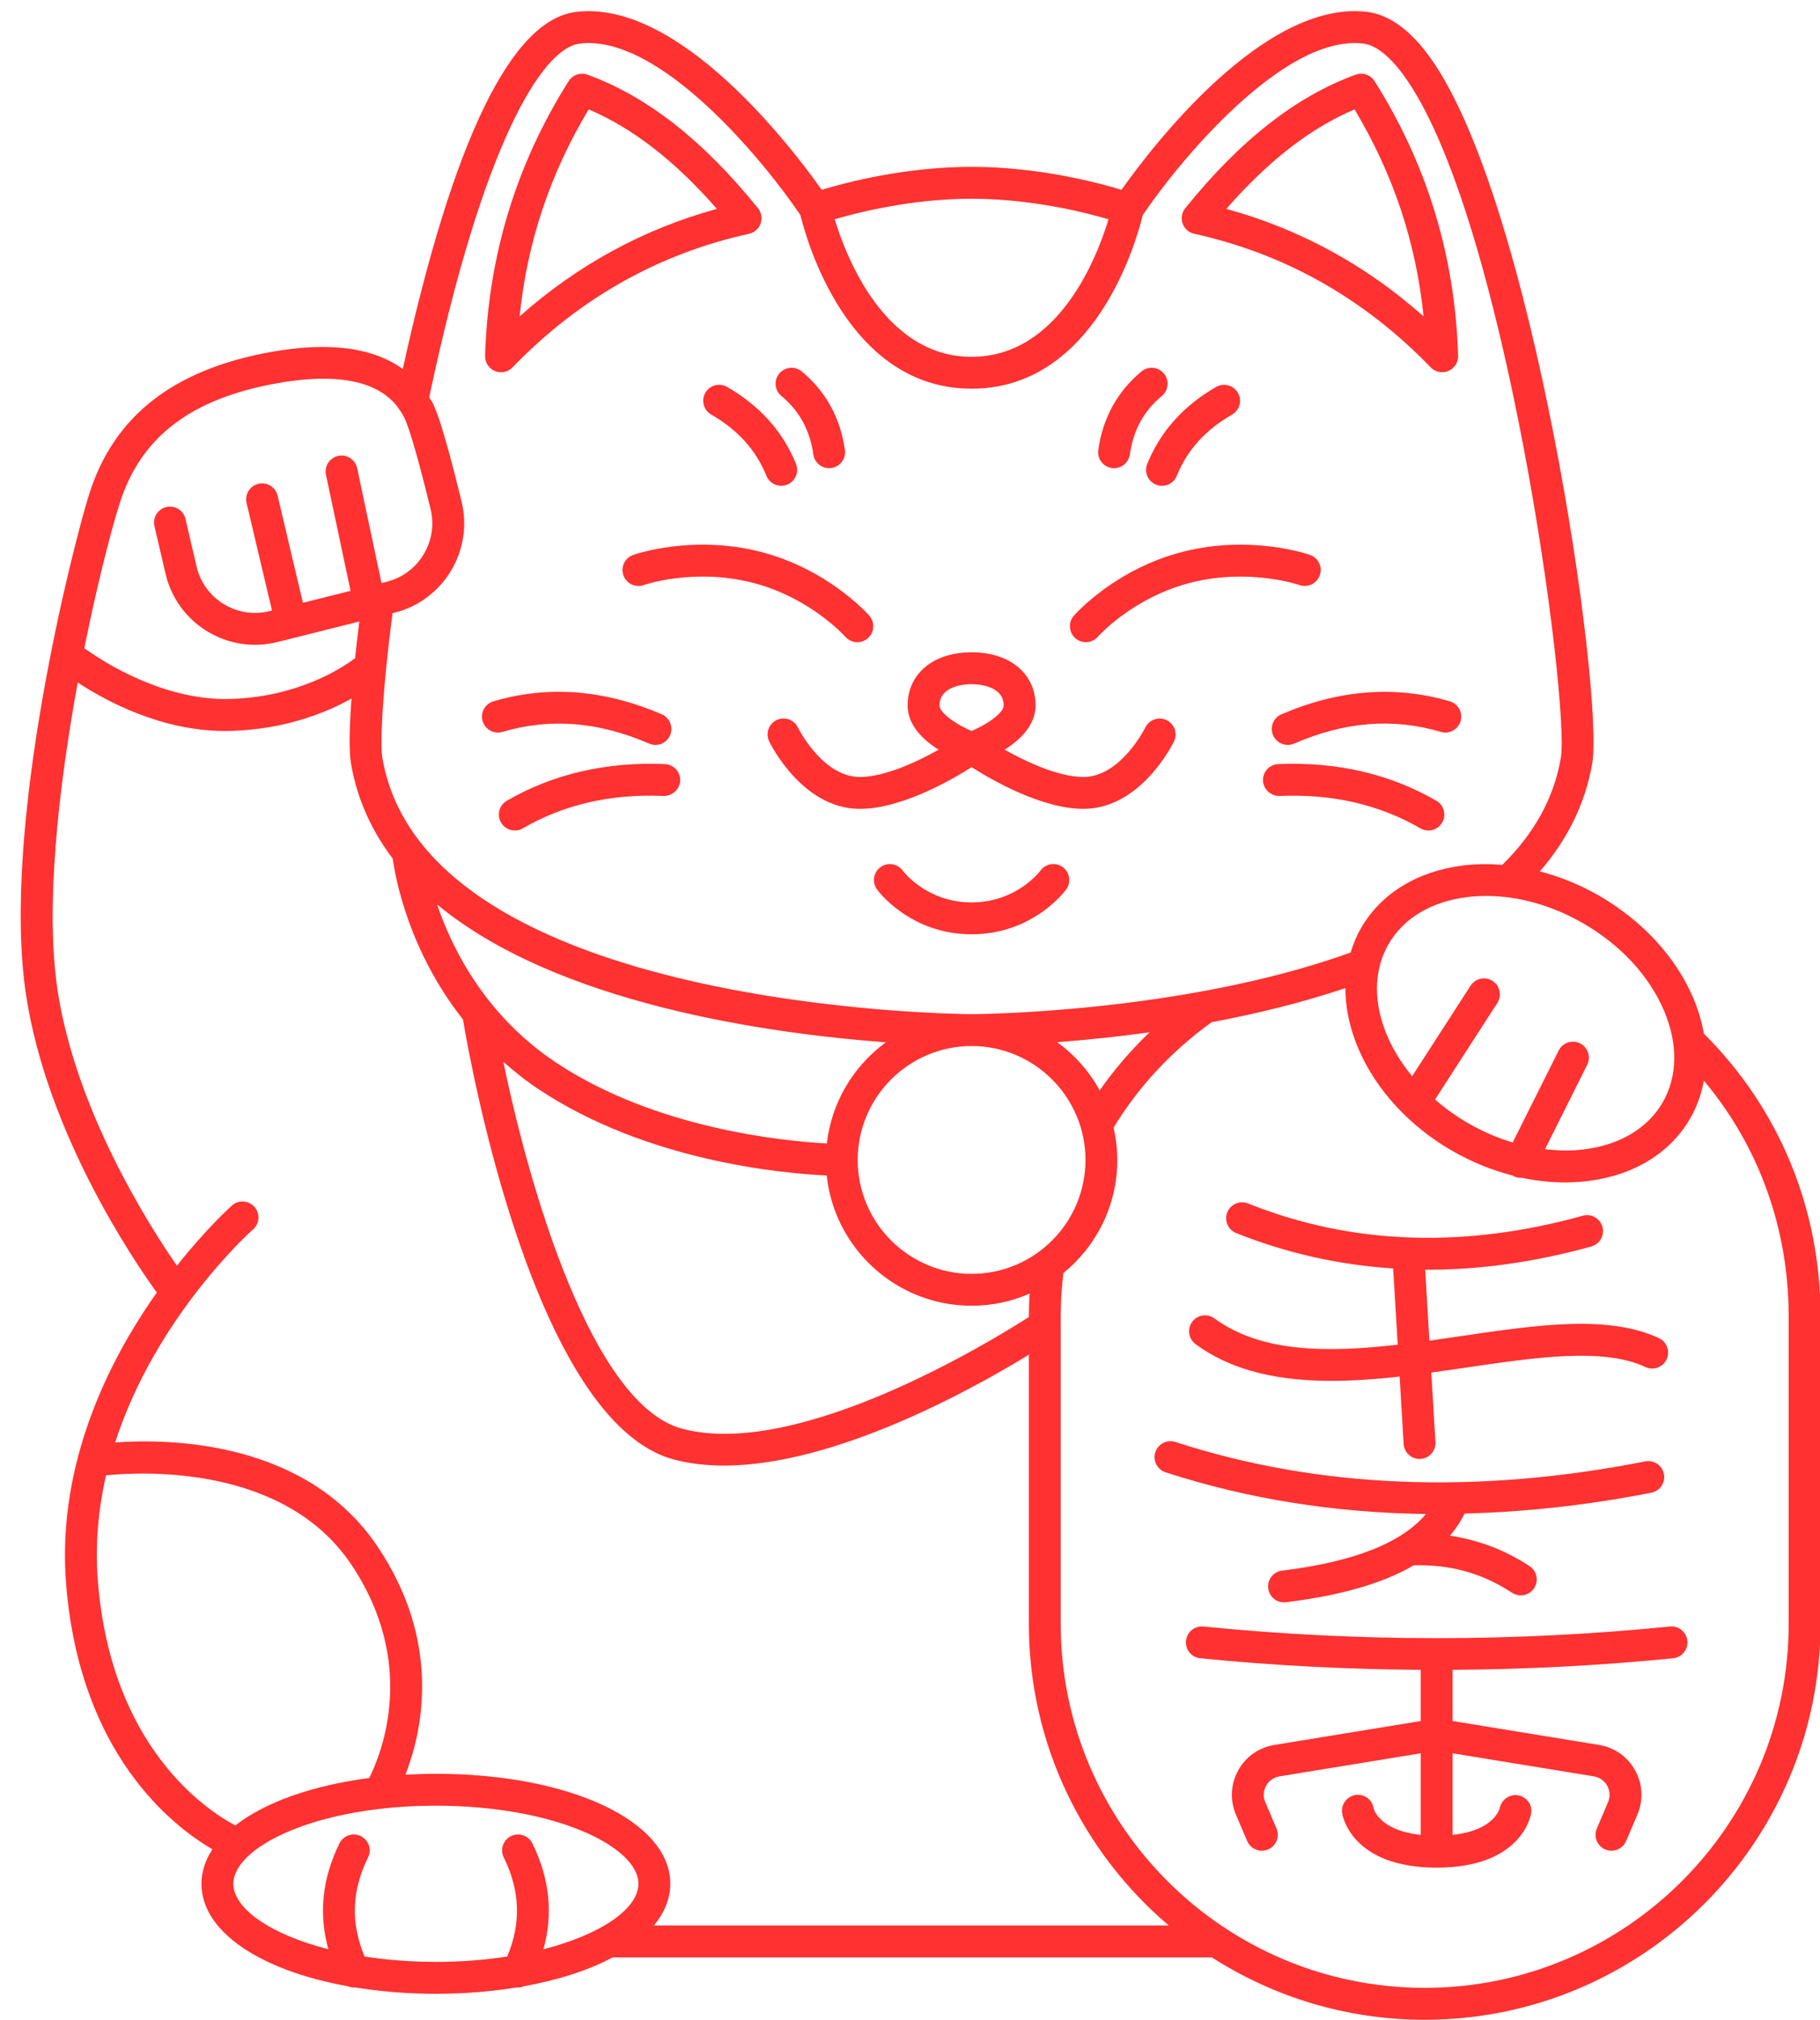
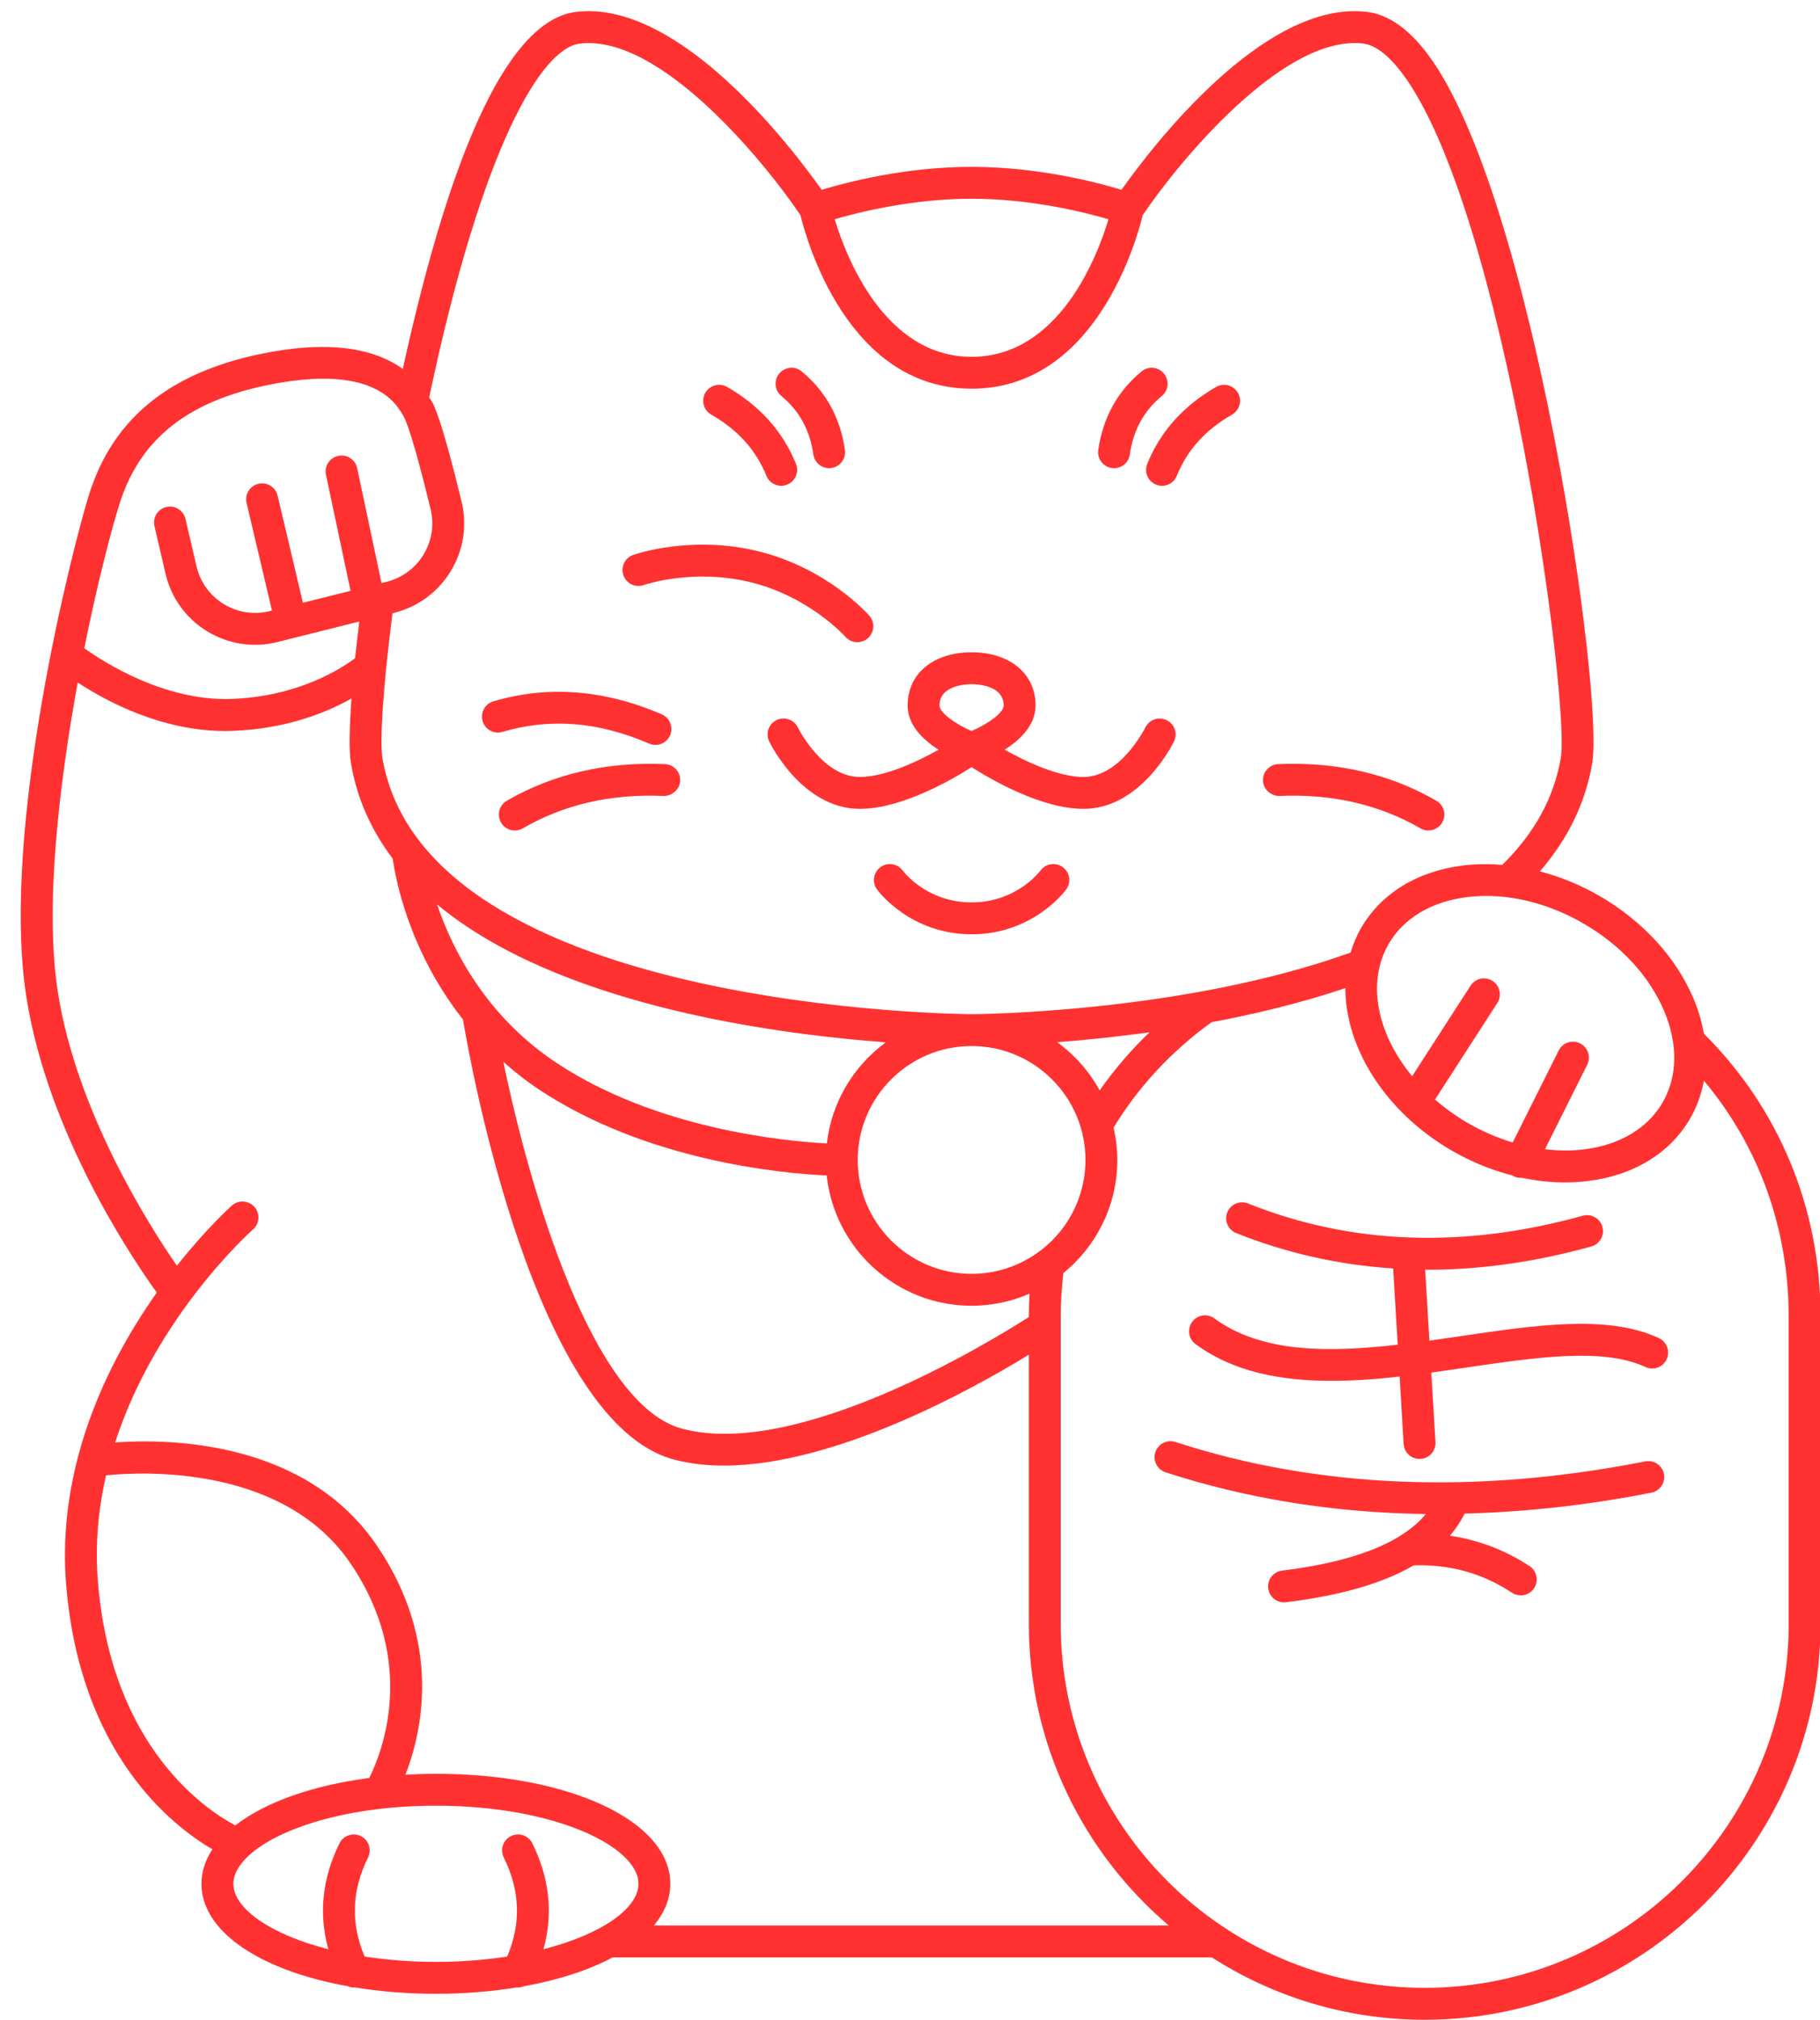
<svg xmlns="http://www.w3.org/2000/svg" fill="#ff3131" height="126.7" preserveAspectRatio="xMidYMid meet" version="1" viewBox="-1.3 -0.7 114.2 126.7" width="114.2" zoomAndPan="magnify">
  <g id="change1_1">
    <path d="M57.595,46.33c-1.431,0.803-3.416,1.71-4.946,1.71c-2.339,0-3.871-3.074-3.885-3.103c-0.24-0.496-0.834-0.706-1.336-0.465 c-0.497,0.241-0.705,0.838-0.465,1.336c0.084,0.172,2.088,4.232,5.686,4.232c2.613,0,5.746-1.808,7.016-2.615 c1.269,0.807,4.403,2.615,7.016,2.615c3.598,0,5.601-4.06,5.685-4.232c0.24-0.497,0.032-1.092-0.464-1.333 c-0.495-0.24-1.093-0.033-1.336,0.461c-0.015,0.031-1.546,3.104-3.885,3.104c-1.526,0-3.512-0.908-4.945-1.711 c0.962-0.607,1.942-1.529,1.942-2.773c0-1.996-1.612-3.337-4.013-3.337s-4.014,1.341-4.014,3.337 C55.651,44.8,56.632,45.723,57.595,46.33z M59.665,42.219c0.336,0,2.013,0.064,2.013,1.337c0,0.458-1.005,1.172-2.014,1.599 c-0.994-0.421-2.013-1.144-2.013-1.599C57.651,42.283,59.329,42.219,59.665,42.219z" fill="inherit" />
    <path d="M63.984,53.916c-0.015,0.02-1.481,1.993-4.319,1.993c-2.799,0-4.263-1.917-4.32-1.993c-0.324-0.447-0.949-0.546-1.396-0.22 c-0.447,0.325-0.546,0.95-0.221,1.397c0.084,0.115,2.093,2.816,5.938,2.816s5.854-2.702,5.937-2.817 c0.325-0.447,0.227-1.072-0.221-1.397S64.309,53.469,63.984,53.916z" fill="inherit" />
-     <path d="M66.834,39.584c0.278,0,0.555-0.116,0.753-0.342c0.021-0.024,2.196-2.473,5.855-3.397c3.636-0.92,6.766,0.144,6.794,0.154 c0.521,0.185,1.094-0.089,1.276-0.609c0.185-0.521-0.088-1.092-0.608-1.277c-0.149-0.052-3.7-1.281-7.952-0.208 c-4.257,1.075-6.767,3.9-6.871,4.02c-0.363,0.416-0.321,1.047,0.095,1.411C66.365,39.503,66.6,39.584,66.834,39.584z" fill="inherit" />
    <path d="M68.462,28.659c0.048,0.007,0.096,0.01,0.143,0.01c0.49,0,0.918-0.36,0.989-0.858c0.219-1.532,0.875-2.732,2.008-3.669 c0.426-0.352,0.484-0.982,0.133-1.408c-0.354-0.425-0.983-0.485-1.408-0.133c-1.512,1.251-2.425,2.909-2.713,4.927 C67.535,28.074,67.915,28.581,68.462,28.659z" fill="inherit" />
    <path d="M75.008,23.573c-2.049,1.179-3.504,2.803-4.322,4.827c-0.207,0.512,0.04,1.095,0.552,1.302 c0.123,0.05,0.25,0.074,0.375,0.074c0.396,0,0.77-0.236,0.927-0.625c0.656-1.622,1.79-2.879,3.467-3.844 c0.479-0.275,0.644-0.887,0.368-1.365C76.098,23.463,75.488,23.298,75.008,23.573z" fill="inherit" />
-     <path d="M89.672,43.295c-3.416-1.01-6.972-0.735-10.568,0.816c-0.507,0.219-0.74,0.807-0.521,1.314 c0.163,0.378,0.531,0.604,0.919,0.604c0.132,0,0.267-0.027,0.396-0.083c3.201-1.382,6.212-1.621,9.207-0.734 c0.529,0.157,1.086-0.146,1.243-0.675C90.503,44.008,90.201,43.451,89.672,43.295z" fill="inherit" />
    <path d="M88.828,49.532c-2.913-1.688-6.264-2.457-9.924-2.298c-0.552,0.024-0.979,0.492-0.955,1.043 c0.023,0.553,0.522,0.969,1.043,0.955c3.285-0.145,6.256,0.537,8.834,2.031c0.157,0.091,0.33,0.135,0.5,0.135 c0.345,0,0.681-0.179,0.866-0.499C89.47,50.421,89.307,49.809,88.828,49.532z" fill="inherit" />
-     <path d="M73.635,13.966c5.682,1.249,10.674,4.068,14.837,8.379c0.192,0.199,0.454,0.305,0.72,0.305 c0.131,0,0.263-0.025,0.389-0.079c0.38-0.16,0.623-0.538,0.611-0.951C90.008,15.397,88.245,9.6,84.95,4.39 c-0.25-0.398-0.747-0.568-1.188-0.405c-3.748,1.368-7.245,4.108-10.691,8.377c-0.218,0.27-0.28,0.632-0.165,0.959 C73.02,13.648,73.297,13.892,73.635,13.966z M83.693,6.162c2.426,4.047,3.854,8.322,4.333,12.985 c-3.628-3.222-7.777-5.483-12.379-6.744C78.282,9.391,80.931,7.337,83.693,6.162z" fill="inherit" />
    <path d="M38.426,34.114c-0.521,0.185-0.793,0.756-0.608,1.277c0.184,0.521,0.754,0.794,1.276,0.609 c0.031-0.011,3.124-1.082,6.794-0.154c3.615,0.913,5.817,3.354,5.857,3.399c0.197,0.225,0.474,0.34,0.751,0.34 c0.234,0,0.469-0.082,0.658-0.248c0.416-0.364,0.458-0.996,0.095-1.411c-0.105-0.12-2.615-2.944-6.871-4.02 C42.127,32.832,38.576,34.061,38.426,34.114z" fill="inherit" />
    <path d="M49.735,27.81c0.071,0.499,0.499,0.859,0.989,0.859c0.047,0,0.094-0.003,0.142-0.01c0.547-0.078,0.927-0.584,0.85-1.131 c-0.287-2.019-1.199-3.676-2.712-4.928c-0.425-0.351-1.056-0.292-1.408,0.133c-0.352,0.426-0.293,1.056,0.133,1.408 C48.861,25.079,49.517,26.278,49.735,27.81z" fill="inherit" />
    <path d="M46.791,29.15c0.157,0.389,0.531,0.625,0.927,0.625c0.125,0,0.252-0.024,0.375-0.074c0.512-0.207,0.759-0.79,0.552-1.302 c-0.818-2.024-2.273-3.648-4.322-4.827c-0.479-0.275-1.09-0.111-1.366,0.368c-0.275,0.479-0.11,1.09,0.368,1.365 C45.001,26.271,46.135,27.528,46.791,29.15z" fill="inherit" />
    <path d="M30.226,45.213c2.995-0.886,6.007-0.646,9.206,0.734c0.129,0.056,0.264,0.083,0.396,0.083c0.388,0,0.756-0.226,0.919-0.604 c0.219-0.507-0.015-1.096-0.521-1.314c-3.597-1.554-7.152-1.828-10.567-0.816c-0.529,0.157-0.831,0.713-0.675,1.243 C29.141,45.067,29.695,45.367,30.226,45.213z" fill="inherit" />
    <path d="M40.425,47.234c-3.663-0.158-7.01,0.61-9.924,2.298c-0.478,0.277-0.641,0.889-0.363,1.367 c0.186,0.32,0.521,0.499,0.866,0.499c0.17,0,0.343-0.043,0.501-0.135c2.575-1.494,5.537-2.178,8.832-2.031 c0.506,0.018,1.019-0.402,1.043-0.955C41.404,47.725,40.976,47.258,40.425,47.234z" fill="inherit" />
-     <path d="M29.749,22.572c0.126,0.053,0.258,0.079,0.389,0.079c0.266,0,0.527-0.106,0.72-0.305c4.164-4.311,9.156-7.13,14.838-8.379 c0.338-0.074,0.614-0.318,0.729-0.646c0.115-0.327,0.053-0.69-0.165-0.959c-3.448-4.269-6.945-7.009-10.692-8.376 c-0.442-0.162-0.938,0.007-1.188,0.405c-3.294,5.208-5.057,11.006-5.241,17.231C29.126,22.034,29.369,22.412,29.749,22.572z M35.636,6.162c2.763,1.175,5.411,3.229,8.047,6.242c-4.602,1.261-8.751,3.521-12.379,6.744 C31.782,14.483,33.21,10.208,35.636,6.162z" fill="inherit" />
    <path d="M105.613,64.142c-0.13-0.734-0.343-1.478-0.659-2.222c-1.095-2.578-3.193-4.86-5.908-6.428 c-1.196-0.69-2.454-1.197-3.723-1.53c1.749-2.018,2.86-4.288,3.284-6.777c0.75-4.396-3.742-35.661-10.297-44.45 c-1.211-1.623-2.499-2.528-3.827-2.688c-6.487-0.789-13.589,8.587-15.412,11.16c-1.527-0.464-5.233-1.44-9.406-1.44 s-7.88,0.976-9.407,1.44c-1.822-2.574-8.919-11.947-15.411-11.16c-4.067,0.491-7.722,8.037-10.873,22.398 c-1.882-1.349-4.637-1.719-8.261-1.068C9.58,22.48,5.847,25.395,4.298,30.29c-0.976,3.084-5.587,20.968-3.949,31.516 c1.33,8.559,6.628,16.413,8.189,18.579C6.656,83.044,4.69,86.549,3.61,90.626c-0.016,0.048-0.028,0.096-0.037,0.147 c-0.637,2.461-0.952,5.125-0.722,7.938c0.867,10.596,6.616,15.1,9.178,16.598c-0.444,0.675-0.688,1.4-0.688,2.163 c0,3.007,3.701,5.443,9.187,6.427c0.118,0.047,0.241,0.08,0.369,0.08c0.016,0,0.032-0.01,0.048-0.011 c1.579,0.258,3.289,0.404,5.105,0.404c1.816,0,3.526-0.146,5.105-0.404c0.016,0.001,0.032,0.011,0.048,0.011 c0.129,0,0.252-0.033,0.37-0.08c2.184-0.392,4.078-1.014,5.574-1.811h37.591c3.86,2.473,8.442,3.914,13.357,3.914 c13.696,0,24.84-11.143,24.84-24.839V81.865C112.935,75.114,110.334,68.836,105.613,64.142z M103.113,62.702 c0.885,2.083,0.854,4.125-0.085,5.752c-0.938,1.626-2.692,2.673-4.938,2.949c-0.795,0.097-1.617,0.087-2.447-0.011l2.649-5.298 c0.247-0.494,0.047-1.095-0.447-1.342c-0.493-0.248-1.094-0.047-1.342,0.447l-2.886,5.771c-0.953-0.287-1.897-0.693-2.805-1.217 c-0.758-0.438-1.445-0.94-2.068-1.479l3.909-6.055c0.3-0.464,0.166-1.083-0.298-1.383c-0.462-0.299-1.082-0.167-1.382,0.298 l-3.665,5.678c-2.184-2.645-2.882-5.857-1.479-8.288c0.938-1.626,2.692-2.673,4.938-2.949c0.393-0.048,0.79-0.072,1.193-0.072 c2.013,0,4.133,0.595,6.084,1.721C100.388,58.576,102.187,60.521,103.113,62.702z M68.256,13.054 c-0.709,2.351-3.114,8.63-8.591,8.63c-5.462,0-7.878-6.28-8.591-8.631c1.535-0.448,4.894-1.286,8.591-1.286 C63.352,11.767,66.719,12.606,68.256,13.054z M35.087,2.032c5.043-0.595,11.595,7.435,13.839,10.764 c0.373,1.542,2.958,10.887,10.739,10.887c7.78,0,10.365-9.344,10.738-10.887c2.245-3.33,8.847-11.362,13.84-10.764 c0.754,0.091,1.605,0.748,2.464,1.898c6.416,8.604,10.511,39.51,9.93,42.917c-0.426,2.493-1.668,4.745-3.674,6.706 c-0.824-0.066-1.641-0.062-2.437,0.036c-2.885,0.354-5.167,1.751-6.428,3.934c-0.282,0.489-0.491,1.003-0.65,1.531 c-10.586,3.814-23.649,3.865-23.782,3.865c-0.342,0-34.262-0.193-36.972-16.071c-0.154-0.905-0.013-4.051,0.634-9.081l0.129-0.032 c3.064-0.769,4.952-3.887,4.209-6.953c-1.26-5.204-1.729-6.047-1.885-6.325c-0.045-0.08-0.105-0.144-0.152-0.221 C28.989,8.315,32.711,2.319,35.087,2.032z M63.257,81.865v0.053c-2.437,1.561-14.488,8.937-21.749,7.008 c-5.655-1.501-9.576-15.046-11.225-23.016c0.684,0.604,1.416,1.191,2.24,1.737c6.781,4.493,15.238,5.261,18.05,5.391 c0.487,4.587,4.378,8.173,9.092,8.173c1.293,0,2.523-0.273,3.639-0.76C63.278,80.921,63.257,81.393,63.257,81.865z M50.582,71.031 c-2.701-0.146-10.721-0.922-16.954-5.051c-4.423-2.931-6.522-7.063-7.505-9.946c7.512,6.236,20.745,8.099,28.164,8.651 C52.272,66.156,50.877,68.426,50.582,71.031z M59.665,79.211c-3.94,0-7.146-3.206-7.146-7.146c0-3.94,3.205-7.146,7.146-7.146 s7.146,3.206,7.146,7.146C66.81,76.005,63.605,79.211,59.665,79.211z M65.034,64.677c1.677-0.128,3.654-0.323,5.799-0.621 c-1.171,1.119-2.216,2.338-3.132,3.646C67.049,66.505,66.13,65.476,65.034,64.677z M6.204,30.893 c1.322-4.177,4.456-6.576,9.862-7.548c5.074-0.912,6.887,0.543,7.618,1.532c0.04,0.079,0.089,0.147,0.147,0.213 c0.084,0.13,0.15,0.247,0.202,0.34c0.148,0.266,0.608,1.365,1.688,5.823c0.485,2.002-0.749,4.039-2.752,4.541l-0.33,0.083 l-1.528-7.207c-0.114-0.54-0.647-0.888-1.186-0.771c-0.541,0.114-0.886,0.645-0.771,1.186l1.543,7.279l-2.989,0.749l-1.589-6.72 c-0.128-0.538-0.663-0.869-1.204-0.743c-0.537,0.127-0.87,0.666-0.743,1.203l1.595,6.746l-0.141,0.035 c-0.99,0.249-2.015,0.091-2.885-0.439c-0.87-0.532-1.478-1.372-1.709-2.364l-0.693-2.978c-0.125-0.538-0.665-0.871-1.2-0.748 c-0.538,0.125-0.873,0.663-0.747,1.201l0.693,2.978c0.354,1.52,1.282,2.804,2.614,3.617c1.333,0.814,2.9,1.051,4.413,0.673 l5.133-1.287c-0.099,0.806-0.187,1.576-0.263,2.301c-0.839,0.633-3.566,2.417-7.799,2.559c-4.162,0.128-7.919-2.271-9.193-3.184 C4.794,35.965,5.658,32.619,6.204,30.893z M4.846,98.547c-0.193-2.355,0.026-4.602,0.509-6.7c2.437-0.24,11.19-0.624,15.365,5.566 c4.205,6.235,1.924,11.876,1.147,13.424c-3.6,0.467-6.549,1.531-8.402,2.974C11.677,112.865,5.696,108.946,4.846,98.547z M21.578,122.036c-0.88-2.084-0.817-4.124,0.216-6.216c0.245-0.496,0.041-1.095-0.454-1.339c-0.492-0.244-1.095-0.041-1.339,0.454 c-1.088,2.203-1.312,4.43-0.698,6.643c-3.687-0.943-5.961-2.58-5.961-4.106c0-0.57,0.319-1.156,0.908-1.716 c0.026-0.022,0.051-0.044,0.075-0.068c1.845-1.686,6.156-3.115,11.727-3.115c7.49,0,12.71,2.582,12.71,4.899 c0,1.526-2.274,3.163-5.961,4.106c0.614-2.213,0.39-4.44-0.698-6.643c-0.244-0.494-0.846-0.698-1.339-0.454 c-0.495,0.244-0.699,0.844-0.454,1.339c1.033,2.092,1.096,4.132,0.216,6.216c-1.37,0.21-2.865,0.335-4.474,0.335 C24.443,122.371,22.947,122.246,21.578,122.036z M39.733,120.086c0.659-0.8,1.027-1.679,1.027-2.615 c0-3.933-6.324-6.899-14.71-6.899c-0.652,0-1.286,0.024-1.911,0.059c1.049-2.688,2.319-8.282-1.762-14.334 c-4.459-6.611-12.963-6.759-16.452-6.511c2.57-7.949,8.561-13.285,8.642-13.354c0.419-0.359,0.469-0.99,0.109-1.41 c-0.357-0.419-0.99-0.468-1.41-0.11c-0.042,0.036-1.581,1.409-3.466,3.788c-1.8-2.602-6.314-9.719-7.476-17.2 c-0.818-5.266,0.066-12.905,1.253-19.384c1.807,1.185,5.269,3.04,9.248,3.04c0.141,0,0.283-0.002,0.425-0.007 c3.397-0.114,5.933-1.149,7.505-2.031c-0.141,1.923-0.157,3.343-0.033,4.068c0.388,2.274,1.314,4.251,2.621,5.979 c0.163,1.191,0.991,5.759,4.406,10.085c0.473,2.815,4.512,25.292,13.245,27.609c0.986,0.262,2.036,0.378,3.126,0.378 c7.007,0,15.645-4.816,19.137-6.956v16.879c0,7.576,3.413,14.366,8.778,18.926H39.733z M110.935,101.16 c0,12.594-10.246,22.839-22.84,22.839s-22.839-10.246-22.839-22.839V81.865c0-0.908,0.063-1.814,0.168-2.705 c2.063-1.678,3.385-4.234,3.385-7.095c0-0.698-0.086-1.376-0.235-2.03c1.557-2.558,3.619-4.782,6.148-6.611 c2.75-0.515,5.624-1.208,8.398-2.139c-0.003,3.727,2.486,7.773,6.69,10.201c1.226,0.708,2.515,1.227,3.816,1.559 c0.019,0.011,0.03,0.029,0.05,0.039c0.144,0.072,0.296,0.105,0.446,0.105c0.02,0,0.039-0.007,0.059-0.008 c0.909,0.194,1.821,0.293,2.717,0.293c0.482,0,0.961-0.029,1.432-0.086c2.885-0.354,5.167-1.751,6.428-3.934 c0.425-0.736,0.703-1.532,0.857-2.362c3.445,4.107,5.318,9.269,5.318,14.773V101.16z" fill="inherit" />
    <path d="M82.248,85.922c1.405,0,2.843-0.11,4.274-0.269l0.253,4.228c0.031,0.531,0.472,0.94,0.997,0.94c0.021,0,0.04,0,0.061-0.002 c0.552-0.033,0.972-0.506,0.938-1.058l-0.261-4.359c0.731-0.1,1.457-0.206,2.17-0.311c4.438-0.651,8.628-1.268,11.267-0.036 c0.501,0.233,1.096,0.017,1.329-0.483c0.233-0.5,0.018-1.096-0.483-1.33c-3.18-1.485-7.659-0.828-12.402-0.13 c-0.665,0.098-1.333,0.195-2,0.288l-0.266-4.452c0.056,0,0.111,0.004,0.166,0.004c3.326,0,6.752-0.486,10.26-1.46 c0.532-0.147,0.844-0.699,0.696-1.231s-0.698-0.845-1.231-0.696c-7.48,2.076-14.547,1.817-21.006-0.77 c-0.514-0.205-1.095,0.043-1.301,0.556c-0.205,0.513,0.044,1.095,0.557,1.3c3.158,1.265,6.45,2,9.851,2.221l0.286,4.781 c-4.373,0.503-8.55,0.516-11.503-1.647c-0.444-0.326-1.07-0.229-1.397,0.216c-0.326,0.445-0.229,1.071,0.216,1.397 C76.11,85.375,79.098,85.922,82.248,85.922z" fill="inherit" />
    <path d="M79.148,97.826c-0.549,0.067-0.938,0.566-0.871,1.114c0.062,0.507,0.493,0.878,0.991,0.878c0.04,0,0.081-0.002,0.122-0.007 c3.425-0.419,6.082-1.188,8.017-2.315c2.279-0.071,4.305,0.491,6.167,1.719c0.17,0.112,0.361,0.165,0.55,0.165 c0.325,0,0.644-0.158,0.836-0.45c0.304-0.461,0.177-1.082-0.284-1.385c-1.535-1.011-3.21-1.643-4.995-1.909 c0.365-0.432,0.676-0.892,0.92-1.388c3.803-0.099,7.709-0.521,11.717-1.311c0.542-0.106,0.895-0.632,0.788-1.174 c-0.106-0.541-0.627-0.895-1.175-0.788c-10.634,2.095-20.552,1.685-29.476-1.218c-0.529-0.17-1.09,0.117-1.261,0.642 c-0.171,0.525,0.117,1.089,0.642,1.26c5.151,1.675,10.613,2.541,16.335,2.616C86.674,96.074,83.668,97.273,79.148,97.826z" fill="inherit" />
-     <path d="M103.48,101.333c-9.711,0.972-19.557,0.972-29.268,0c-0.554-0.054-1.039,0.347-1.095,0.896 c-0.055,0.55,0.346,1.04,0.896,1.095c4.59,0.459,9.21,0.695,13.833,0.726v3.211l-9.188,1.501c-0.968,0.158-1.794,0.741-2.267,1.6 c-0.473,0.859-0.523,1.87-0.139,2.771l0.706,1.658c0.162,0.38,0.531,0.608,0.92,0.608c0.131,0,0.264-0.026,0.392-0.081 c0.509-0.216,0.745-0.804,0.528-1.312l-0.706-1.658c-0.143-0.333-0.123-0.706,0.051-1.023c0.175-0.317,0.479-0.532,0.837-0.591 l8.866-1.448v5.118c-2.615-0.28-2.943-1.623-2.952-1.662c-0.083-0.546-0.594-0.926-1.139-0.839 c-0.546,0.083-0.922,0.592-0.84,1.138c0.021,0.14,0.578,3.417,5.931,3.417s5.909-3.277,5.931-3.417 c0.08-0.535-0.281-1.02-0.813-1.117c-0.525-0.096-1.047,0.262-1.16,0.791c-0.013,0.063-0.342,1.409-2.957,1.689v-5.118l8.866,1.448 c0.357,0.059,0.662,0.273,0.837,0.591c0.174,0.317,0.193,0.69,0.051,1.023l-0.706,1.658c-0.217,0.508,0.02,1.096,0.528,1.312 c0.128,0.055,0.261,0.081,0.392,0.081c0.389,0,0.758-0.229,0.92-0.608l0.706-1.658c0.385-0.902,0.334-1.912-0.139-2.771 c-0.473-0.859-1.299-1.442-2.267-1.6l-9.188-1.501v-3.211c4.623-0.031,9.243-0.267,13.833-0.726c0.55-0.055,0.95-0.545,0.896-1.095 C104.52,101.679,104.044,101.28,103.48,101.333z" fill="inherit" />
  </g>
</svg>